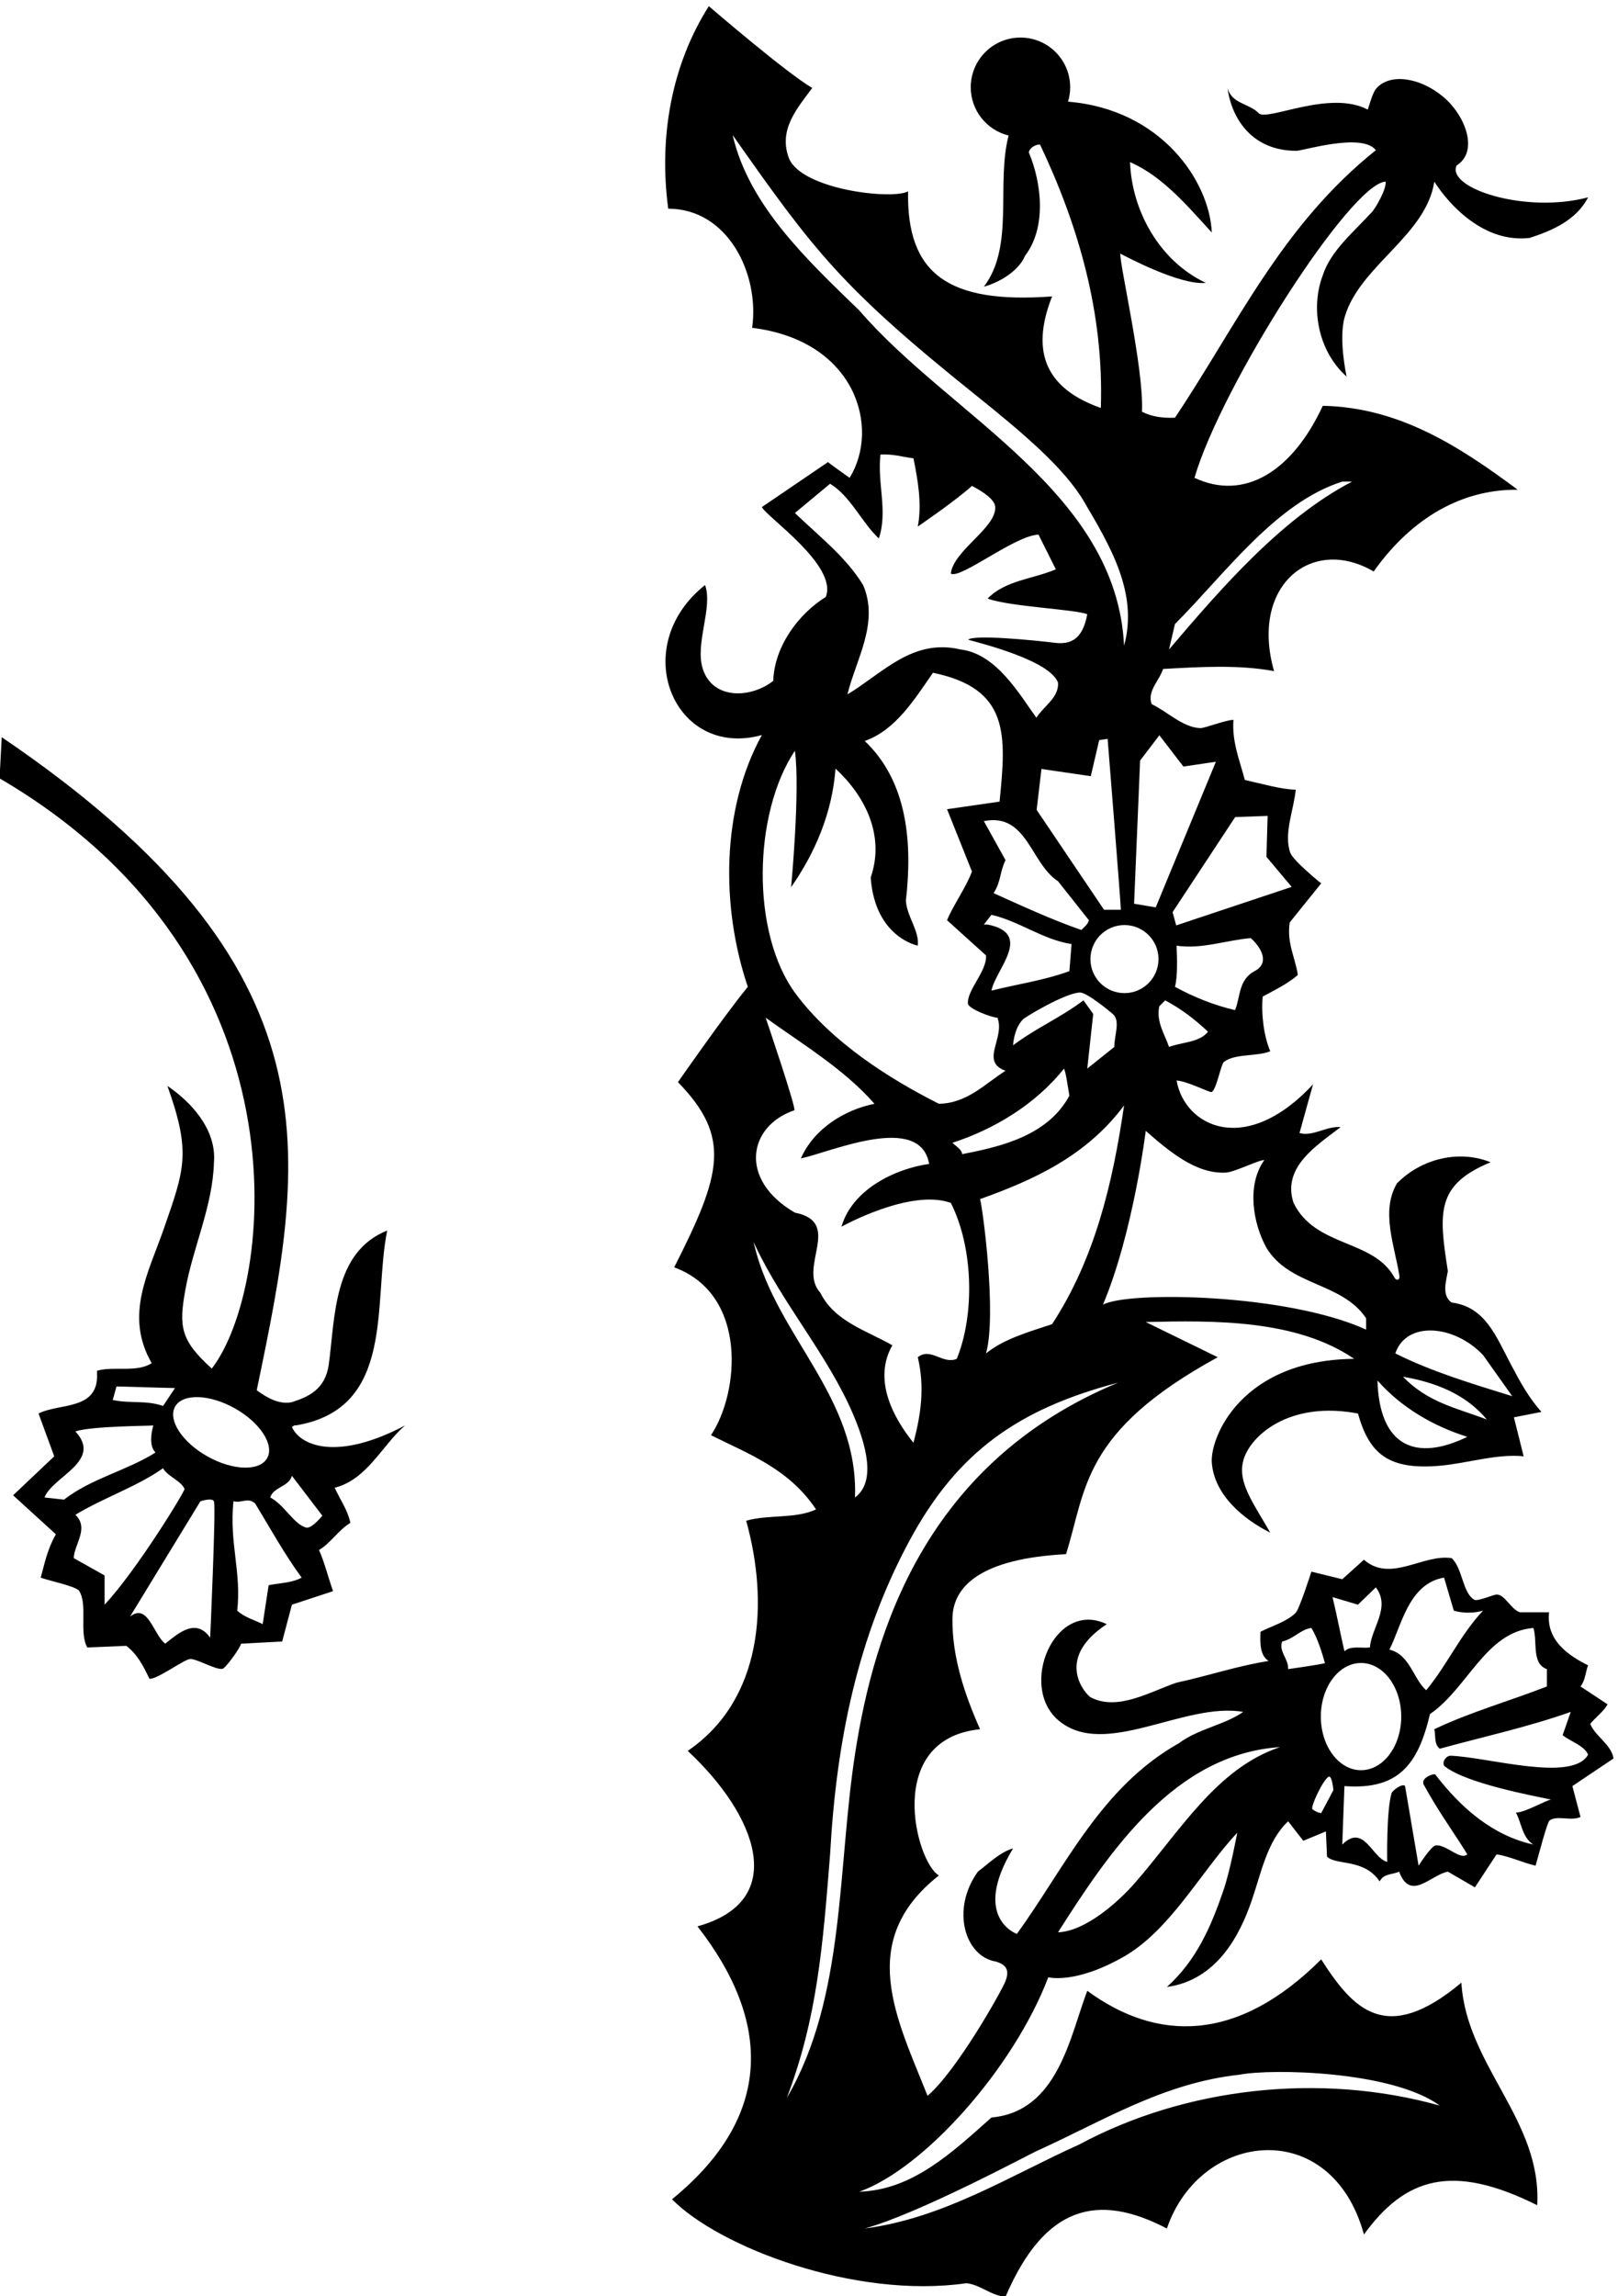
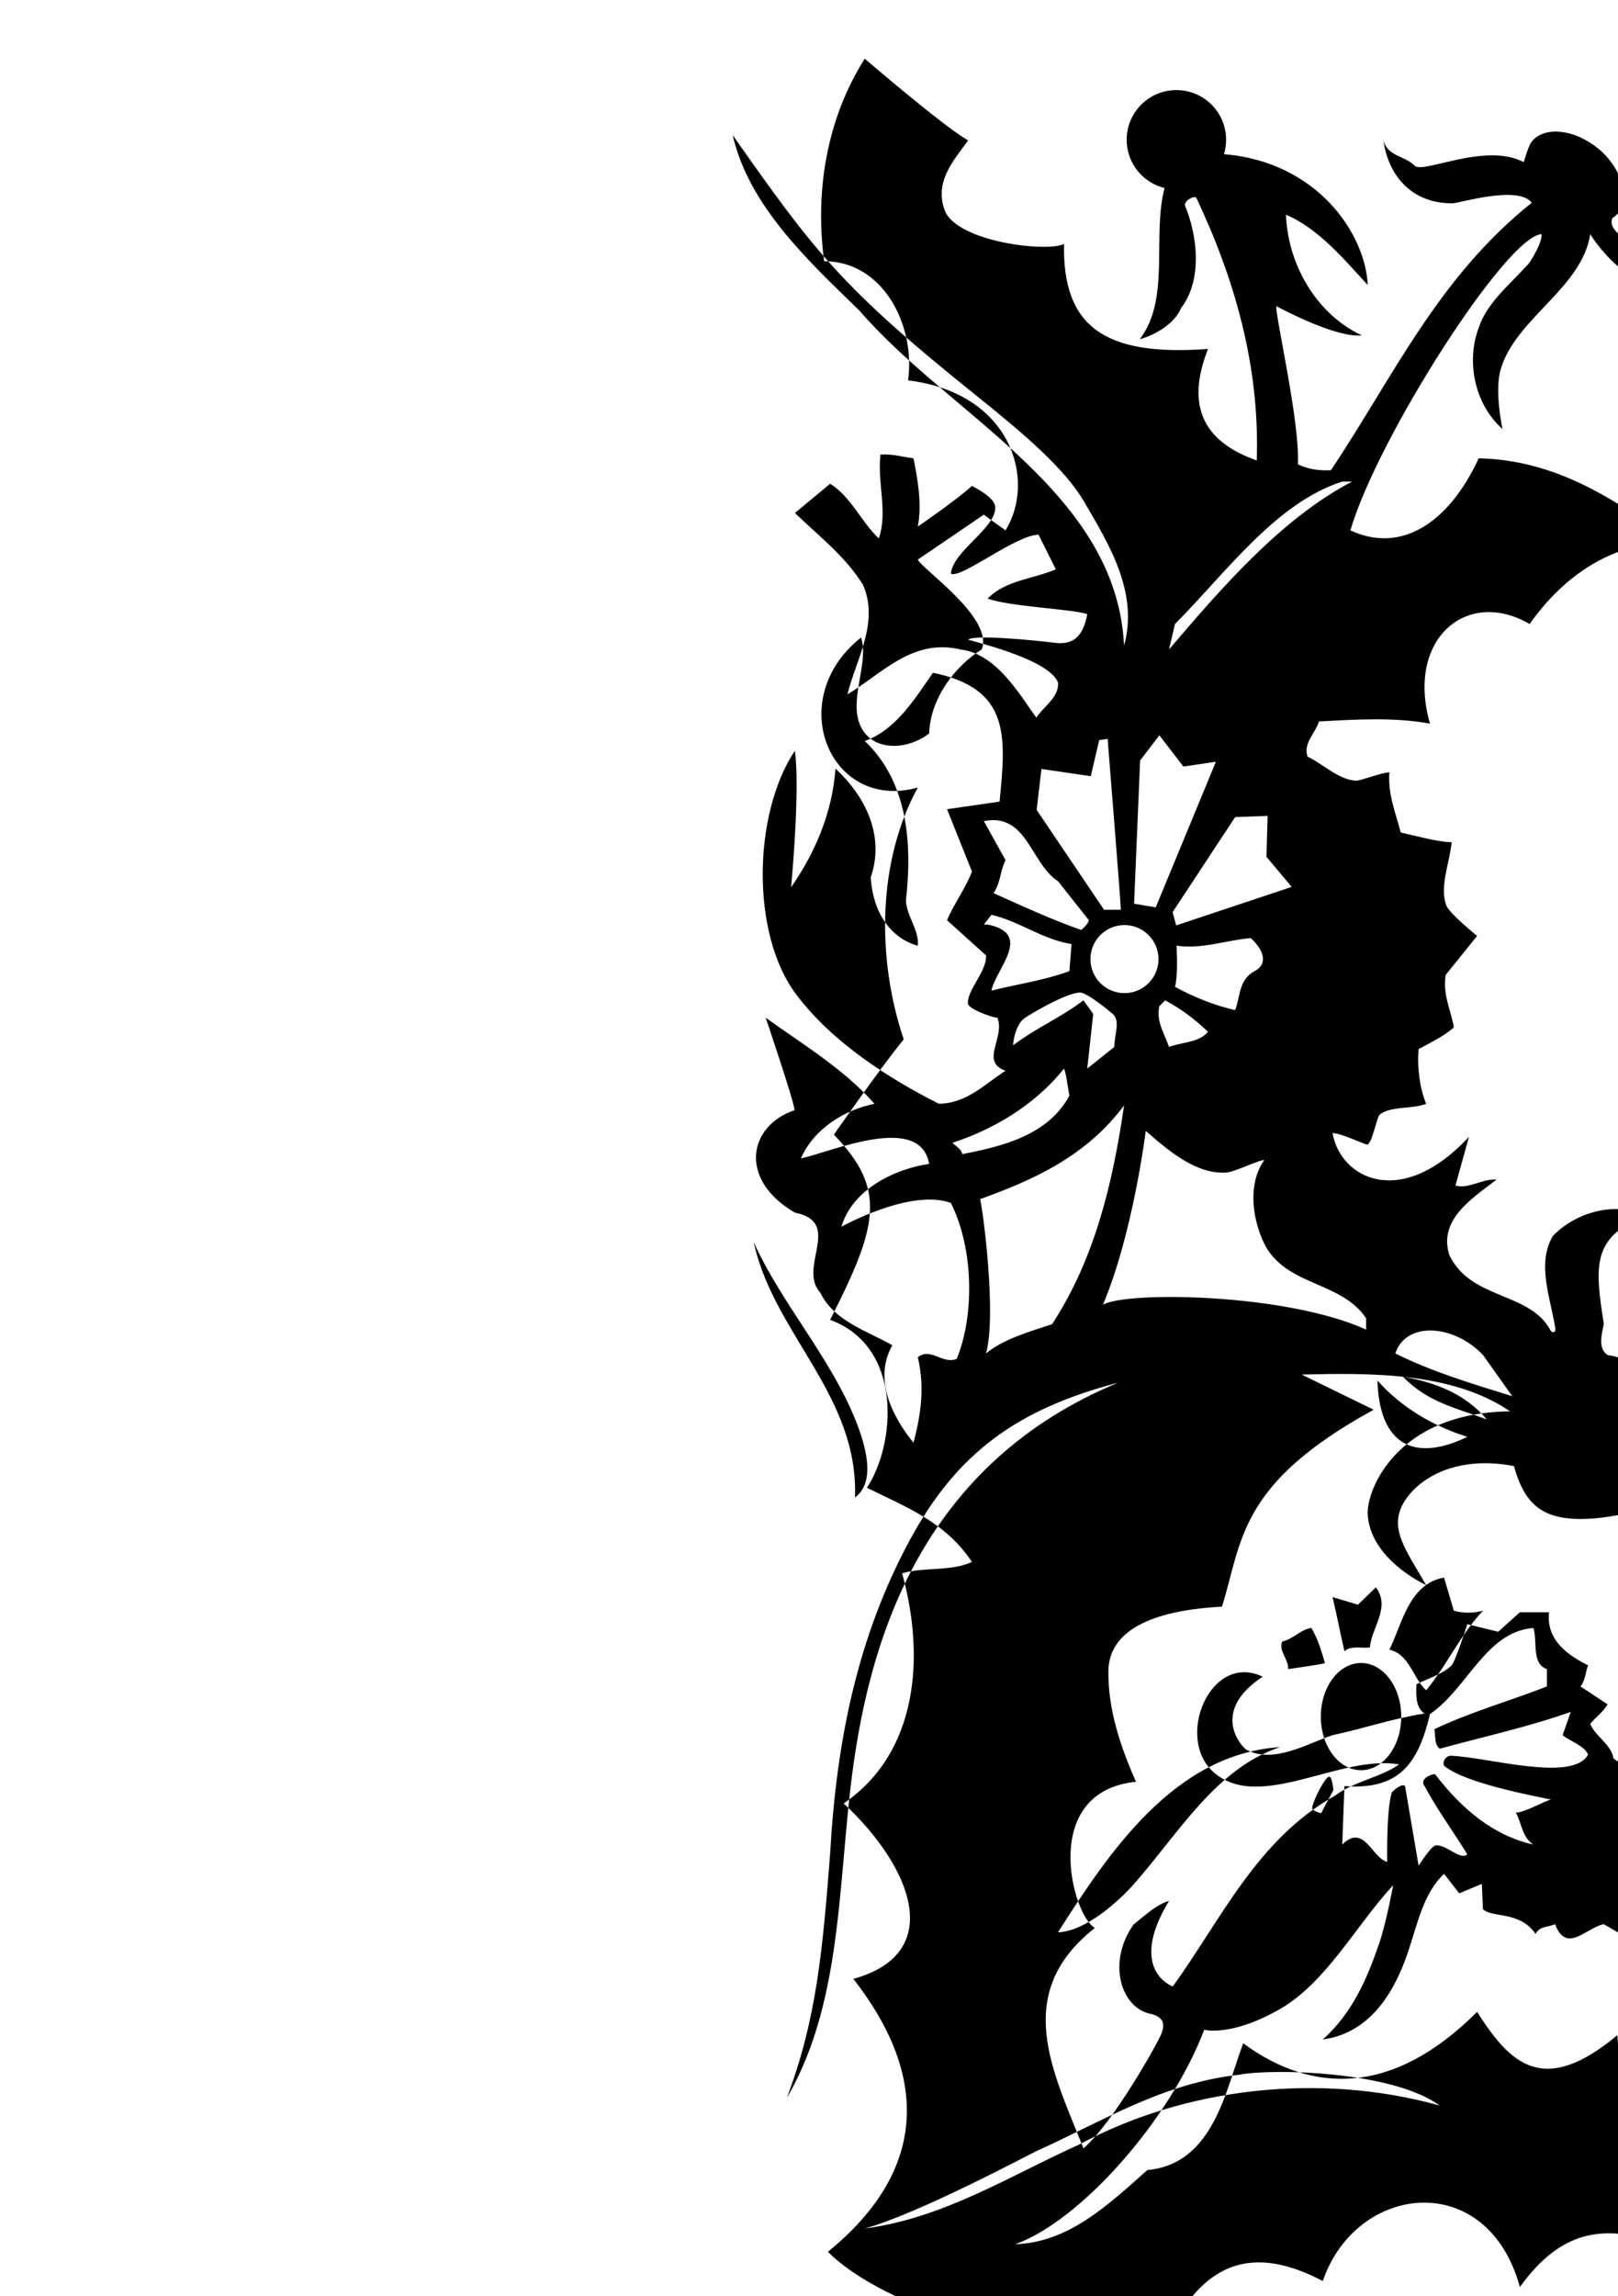
<svg xmlns="http://www.w3.org/2000/svg" version="1.1" id="svg1" width="661.782" height="939.061" viewBox="0 0 661.782 939.061">
  <defs id="defs1" />
  <g id="g1" transform="translate(-72.109,-47.736)">
-     <path id="path1" d="m 1439.91,3193.02 c 3.34,1.66 6.67,6.66 11.66,4.99 309.69,51.62 236.43,379.62 281.39,599.4 -166.5,-66.6 -159.84,-266.4 -179.82,-412.92 -11.1,-75.48 -61.61,-98.24 -113.23,-114.88 -38.29,-8.33 -76.58,13.32 -108.22,36.62 150.25,722.64 266,1295.35 -784.213,2008 l -6.661,-126.54 C 1504.04,4625.11 1384.3,3620.36 1193.5,3372.84 c -96.21,87.04 -101.94,128.64 -81.14,243.11 24.11,132.76 84.05,256.39 87.8,391.25 8.32,101.57 -71.6,186.48 -143.2,234.76 73.68,-205.23 52.34,-256.75 -10.56,-437.91 -47.798,-137.64 -122.513,-267 -37.72,-414.57 -46.617,-29.96 -116.547,-8.32 -168.164,-23.3 v -6.66 c 6.66,-116.56 -114.883,-91.58 -179.821,-124.88 L 708.98,3103.11 582.441,2983.22 713.977,2863.34 c -26.641,-46.62 -34.965,-91.57 -46.622,-133.2 19.981,-8.32 108.708,-26.31 118.184,-40.86 27.149,-41.69 -0.91,-127.02 25.008,-173.92 l 119.879,5 c 36.633,-28.31 51.617,-61.61 71.594,-101.57 26.64,0 104.6,58.97 124.63,61.07 19.5,2.04 88.91,-39.43 102.64,-28.81 13.74,10.61 52.45,64.31 54.12,75.97 l 126.54,6.66 29.96,113.21 126.55,41.63 c -14.99,41.62 -26.64,89.91 -43.29,126.54 34.96,19.98 61.6,63.27 96.57,83.25 -8.33,39.96 -31.64,71.6 -48.29,108.23 99.9,24.97 146.52,131.53 216.45,191.47 -208.12,-109.89 -321.34,-63.27 -347.99,-4.99 z m -539.453,124.87 179.823,-5 -36.63,-54.94 c -53.283,18.32 -98.24,6.66 -154.849,18.32 z M 679.012,2976.57 c 24.972,64.93 179.82,111.55 94.906,203.13 51.613,16.64 224.773,16.64 239.762,18.31 -6.66,-23.31 -13.32,-63.27 6.66,-83.25 -89.914,-56.61 -194.809,-78.26 -281.387,-144.85 z m 184.816,-329.68 v 89.91 l -94.906,53.29 c 1.664,43.29 48.285,91.57 4.996,133.2 88.242,53.28 189.809,86.58 269.732,143.18 12.13,-24.26 55.9,-38.7 65.96,-63.64 2.36,-5.87 -147.547,-251.04 -245.782,-355.94 z M 1188.5,2545.33 c -43.29,61.6 -96.57,14.98 -138.19,-18.31 -36.63,28.3 -53.283,126.53 -108.228,83.25 l 216.448,354.64 c 0,0 38.99,13.06 42.01,-1.79 5.6,-27.57 -12.04,-417.79 -12.04,-417.79 z m -7.74,557.12 c -78.22,43.67 -123.08,112.3 -100.19,153.31 22.88,41 104.85,38.85 183.07,-4.82 78.23,-43.66 123.09,-112.3 100.2,-153.3 -22.89,-41.01 -104.86,-38.85 -183.08,4.81 z m 187.56,-395.61 -18.31,-119.88 c -24.98,13.31 -54.95,19.97 -78.26,41.62 13.32,119.88 -24.97,208.13 -11.65,336.33 26.64,-6.66 43.29,13.32 66.6,-6.66 46.62,-76.59 91.57,-158.18 143.19,-228.11 -29.98,-16.65 -68.27,-16.65 -101.57,-23.3 z m 115.5,177.11 c -37.5,9.5 -66.88,69.66 -110.5,92.62 8.32,31.63 58.27,33.3 66.59,66.59 l 93.52,-122.63 c 0,0 -32.72,-40.86 -49.61,-36.58" style="fill:#000000;fill-opacity:1;fill-rule:nonzero;stroke:none" transform="matrix(0.133,0,0,-0.133,0,1056)" />
-     <path id="path2" d="m 5504.18,2174.04 c -6.66,43.28 -56.61,68.26 -71.59,106.55 16.65,19.98 41.62,38.3 53.28,59.95 l -83.25,54.94 c 14.99,18.31 14.99,43.29 23.31,64.93 -59.94,29.97 -129.87,76.59 -119.88,163.18 h -89.91 c -28.72,9.98 -46.2,55.56 -72.12,54.55 -8.63,-0.34 -57.9,-21.68 -67.56,-16.25 -37.05,20.81 -35.78,96.5 -70.11,128.2 -88.24,13.32 -188.15,-76.6 -269.73,-5 l -66.6,-59.94 -94.91,23.31 c 0,0 -36.89,-115.25 -48.44,-126.7 -28.01,-27.76 -73.88,-40.44 -108.07,-58.12 -1.66,-34.96 -1.66,-73.26 24.98,-89.91 -96.57,-14.98 -183.15,-44.95 -283.05,-66.6 -78.48,-26.15 -181.05,-89.09 -264.55,-44.9 -12.16,6.44 -116,115.76 49.76,224.73 -160.63,77.34 -272.72,-191.3 -148.18,-296.12 142.02,-119.54 386.94,58.13 567.76,26.38 -56.61,-39.95 -138.19,-51.61 -198.13,-96.57 -239.76,-134.86 -349.65,-381.28 -497.84,-586.08 0,0 -140.97,49.22 -11.65,263.07 -39.96,-11.65 -73.26,-44.95 -108.23,-71.59 -83.88,-116.51 -39.88,-260.59 54.95,-276.39 40.63,-11.61 39.55,-35.19 29.47,-61.29 -10.17,-26.31 -147.69,-273.38 -239.26,-351.63 -93.87,236.9 -221.68,475.23 34.96,677.65 -69.77,38.77 -171.77,419.11 126.54,449.56 -46.62,104.89 -86.58,221.44 -84.91,341.32 1.66,99.9 89.65,183.3 349.27,197.03 62.9,199.92 47.41,376.28 466.58,605.5 l -221.45,108.22 c 209.79,5 462.87,8.33 641.03,-113.22 -349.28,-3.51 -442.89,-243.09 -437.9,-318.01 6.66,-99.9 96.57,-174.83 179.82,-216.45 -61.69,107.96 -117.92,175.41 -67,257.55 44.8,72.26 160.8,142.46 336.73,108.75 34.3,-122.48 92.36,-174.32 251.03,-160.57 86.02,7.46 175.14,37.46 258.46,29.04 l -29.97,119.87 84.92,16.66 c -38.81,42.5 -66.85,94.23 -94.07,145.8 -47.14,89.27 -79.26,177.08 -182.32,190.52 -31.64,21.65 -16.65,66.61 -11.66,96.58 -28.03,180.19 -36.96,265.28 131.54,334.66 -98.24,39.96 -214.79,9.99 -288.05,-64.93 -50.55,-85.23 -7.12,-191.77 7.45,-283.72 2.22,-14.03 -9.3,-16.6 -14.93,-6.2 -64.53,119.11 -243.16,92.16 -310.53,229.97 -36.26,110.08 71.59,176.5 144.85,233.11 -44.95,3.32 -84.91,-29.97 -126.54,-18.32 l 41.63,149.85 c -208.98,-225.06 -395.47,-128.17 -419.58,11.66 31.63,-1.67 102.5,-37.78 107.57,-35.44 15.22,7.03 28.53,84.99 37.79,92.35 33.57,26.68 100.91,16.03 142.68,32.99 -19.98,46.62 -28.3,114.89 -23.31,168.17 36.63,19.98 78.26,39.96 108.23,66.6 -8.33,53.28 -34.97,99.9 -24.98,161.51 l 96.58,119.88 c 0,0 -86.21,69.77 -94.89,93.96 -21.12,58.91 10.73,131.52 16.63,194.08 -48.29,1.67 -103.23,18.32 -156.51,29.97 -16.65,63.27 -39.96,118.22 -34.96,184.82 -23.32,0 -88.33,-25.88 -101.91,-25.39 -53.79,1.93 -101.65,51.07 -149.51,73.67 -14.99,39.96 23.31,71.6 34.96,108.23 116.55,6.66 234.77,13.32 341.33,-6.66 -75.09,262.82 115.86,418.03 306.36,306.35 104.89,148.19 254.75,253.09 442.89,251.42 -181.49,134.87 -364.64,253.08 -599.4,258.08 -93.72,-202.23 -241.08,-293.51 -394.61,-221.45 83.56,285.35 480.21,905.38 587.75,910.76 3.33,-23.31 -31.5,-82.02 -41.3,-92.75 -57.35,-62.79 -127.67,-119.94 -151.84,-195.3 -38.29,-99.9 -14.99,-233.1 73.26,-311.35 0,0 -25.88,116.22 -5.51,184.48 46.81,156.84 249.95,249.12 275.24,414.92 0,0 115.28,-193.77 293.04,-173.16 66.6,21.64 143.19,53.28 179.82,124.87 -192.43,-51.32 -436.1,27.95 -404.4,97.95 68.51,42.16 28.44,154.16 -43.21,212.87 -73.77,60.44 -165.49,70.47 -204.87,22.41 -11.39,-13.9 -22.78,-59.18 -25.18,-63.5 -116.55,61.61 -306.54,-35.52 -334.66,-11.65 -29.97,31.63 -83.25,28.3 -96.57,78.25 12.74,-95.57 76.64,-193.74 212.28,-193.3 19.82,0.07 202.31,56.77 243.93,1.83 -289.71,-231.44 -426.24,-536.13 -617.71,-822.51 -38.3,-1.67 -71.6,3.33 -101.57,18.31 6.66,128.21 -68.27,449.55 -66.6,486.18 13.32,-6.66 183.15,-98.23 263.07,-89.91 -144.86,68.27 -228.11,224.78 -233.1,371.3 99.9,-43.29 176.49,-134.87 251.41,-216.45 -6.79,156.12 -154.14,378.77 -442.11,402.31 4.24,14.02 6.57,28.87 6.57,44.28 0,84.43 -68.44,152.87 -152.87,152.87 -84.44,0 -152.88,-68.44 -152.88,-152.87 0,-71.85 49.63,-131.96 116.44,-148.33 -38.93,-148.77 18.74,-340.48 -76.11,-464.76 49.95,13.32 108.22,49.95 126.54,94.9 66.6,86.58 51.61,223.11 11.65,318.02 3.33,16.65 26.65,26.64 34.97,23.31 116.55,-246.42 196.47,-516.15 186.48,-809.19 -158.38,56.09 -221.31,161.59 -149.85,342.99 -319.29,-23.65 -447.59,69.16 -442.89,323.01 -48.29,-26.64 -326.34,4.99 -366.3,101.56 -33.3,88.25 24.97,153.18 71.59,216.45 -78.25,44.96 -318.01,251.42 -318.01,251.42 -113.22,-178.16 -154.84,-399.6 -124.88,-622.71 183.46,0 281.39,-200.54 258.08,-366.3 320.31,-39.43 394.21,-308.93 299.7,-461.21 -23.31,16.65 -44.96,31.63 -66.6,48.29 l -203.13,-138.2 c 11.65,-28.3 234.76,-179.82 196.47,-276.39 -83.25,-51.61 -158.18,-151.51 -161.51,-258.07 -69.03,-54.03 -185.91,-58.62 -216.69,36.86 -25.02,77.63 31.95,188.67 6.9,257.84 -239.84,-190.64 -95,-536.16 174.83,-461.2 -124.88,-226.44 -126.54,-527.81 -43.29,-774.23 -74.93,-91.57 -214.79,-293.04 -214.79,-293.04 164.88,-169.59 134.02,-282.49 -11.65,-569.43 226.8,-83.39 200.91,-384.6 113.22,-516.15 116.55,-58.27 239.76,-103.23 323.01,-228.11 -63.27,-29.97 -146.52,-14.98 -214.79,-34.96 70.46,-253.65 50.41,-550.49 -179.82,-707.63 210.24,-195.22 314.79,-460.78 29.97,-539.46 227.01,-291.04 235.49,-583.51 -78.25,-839.157 142.98,-145.785 560.64,-307.774 905.76,-258.075 43.29,-4.996 74.92,-38.296 119.88,-41.625 120.22,280.512 283.57,320.922 496.17,209.79 103.13,301.467 506.01,347.087 606.06,-18.317 126.21,173.785 270.36,221.129 532.8,89.914 14.99,261.4 -218.12,429.57 -233.1,684.31 -232.87,-194.96 -333.54,-80.38 -431.23,71.6 -258.91,-258.9 -506.88,-252.62 -719.29,-96.57 -53.28,-139.86 -89.91,-371.3 -294.7,-389.61 -121.55,-108.226 -243.09,-223.113 -406.26,-228.109 199.2,70.949 474.75,379.839 581.08,659.349 0,0 81.28,-22.51 231,62.57 144.03,81.84 235.95,258.96 350.09,381.98 0,0 -21.32,-116.27 -43.06,-179.18 -36.61,-105.93 -80.42,-211.78 -173.39,-295.35 154,21.33 224.12,159.26 260.34,264.12 30.51,88.34 47.68,184.19 112.62,245.37 l 46.62,-59.94 69.56,28.86 3.33,-77.33 c 27.01,-28.12 113.59,-4.8 161.87,-76.4 13.32,24.97 38.3,19.98 59.94,29.97 34.97,-93.24 96.57,-9.99 149.85,0 l 83.26,-48.28 66.59,101.56 c 41.63,-6.66 78.26,-24.97 119.89,-34.97 9.98,34.97 35.58,133.1 42.89,138.85 21.93,17.25 66.58,-2.73 95.3,11 l -24.98,94.91 z m -401.26,1240.42 89.91,-126.54 c -123.21,38.29 -246.42,74.92 -359.64,131.54 33.45,100.34 180.6,89.09 269.73,-5 z m 11.65,-198.14 c -96.57,36.64 -179.82,51.62 -258.07,131.54 96.57,-16.65 191.47,-51.61 258.07,-131.54 z m -59.94,-53.27 c -158.05,-77.01 -270.4,-30.49 -276.39,173.16 74.93,-84.92 174.83,-141.53 276.39,-173.16 z m -899.09,2499.16 c 153.17,153.18 309.68,372.96 514.48,437.9 h 29.97 c -216.45,-113.22 -399.6,-324.68 -562.77,-516.15 z M 3729.46,966.719 c 204.51,92.341 389.13,209.331 624.21,234.951 100.08,19.53 471.01,11.74 616.05,-94.9 C 4600.09,1210 4185.5,1161.71 3860.83,986.891 3649.37,891.984 3444.58,760.449 3201.49,728.813 3366.32,773.77 3708,957.031 3729.46,966.719 Z m 583.11,3008.801 c 26.9,1.59 102.7,40 117.69,38.34 -54.95,-76.59 -34.97,-194.81 6.66,-269.73 71.59,-118.22 231.44,-104.9 306.36,-216.45 v -34.97 c -244.35,111.43 -734.67,118.72 -809.19,76.59 93.28,221.54 131.53,534.47 131.53,534.47 70.89,-61.87 154.75,-133.71 246.95,-128.25 z m -756.44,-81.54 c 163.17,58.27 326.34,131.54 442.89,288.05 -34.96,-239.76 -89.91,-471.2 -221.44,-672.67 -69.93,-23.31 -148.19,-44.95 -203.13,-89.9 33.3,118.21 -9.99,446.22 -18.32,474.52 z m 23.31,844.16 h -11.65 l 23.31,29.97 c 86.58,-19.98 158.17,-76.59 246.42,-89.91 l -6.66,-83.25 c -76.59,-28.31 -159.84,-39.97 -239.76,-59.94 13.32,66.6 129.87,174.82 -11.66,203.13 z m 357.89,45.5 -207.2,307.11 14.8,125.8 151.7,-22.2 25.89,111 25.91,3.7 c 0,0 40.7,-506.91 40.7,-525.41 z m 62.9,-47.04 c 57.79,0 104.65,-46.86 104.65,-104.65 0,-57.8 -46.86,-104.66 -104.65,-104.66 -57.8,0 -104.66,46.86 -104.66,104.66 0,57.79 46.86,104.65 104.66,104.65 z m -204.34,134.74 94.91,-119.88 c -3.33,-13.32 -14.99,-21.65 -23.31,-29.98 -91.58,31.64 -188.15,76.59 -269.73,113.23 23.31,36.63 18.31,63.27 36.63,101.56 l -66.6,119.88 c 133.2,26.64 143.19,-129.87 228.1,-184.81 z m -107.05,-424.19 c 7.67,7.52 129.18,80.74 174.46,81.95 21.78,0.58 93.24,-59.37 100.74,-65.69 24.57,-20.73 5.01,-64.57 5.01,-101.57 l -83.25,-66.59 18.32,168.16 -29.97,41.63 c -73.26,-54.95 -143.19,-83.25 -216.45,-138.2 1.25,19.98 8.12,57.75 31.14,80.31 z m 125.37,-151.9 c 5.73,-10.36 11.65,-54.95 16.65,-83.25 -66.6,-123.21 -209.79,-156.52 -329.67,-179.82 -1.67,14.98 -18.31,23.3 -29.97,34.96 123.21,39.96 253.08,114.89 342.99,228.11 z m 323.01,66.59 c -13.32,39.96 -39.96,76.59 -29.97,124.88 l 18.31,18.32 c 46.62,-24.98 89.91,-56.61 131.54,-96.58 -26.64,-33.3 -79.92,-31.63 -119.88,-46.62 z m 263.07,233.11 c -49.95,-26.65 -43.29,-79.93 -59.94,-119.88 -64.94,14.98 -126.54,39.95 -184.81,71.59 8.32,31.64 6.65,84.91 4.99,126.54 76.59,-11.65 151.51,16.65 228.1,23.31 31.64,-28.3 59.94,-76.59 11.66,-101.56 z m -59.66,473.6 99.9,3.7 -3.71,-125.8 77.71,-92.5 -355.21,-118.4 -11.09,40.7 z m -292.3,173.9 59.2,77.69 74,-96.19 99.9,14.8 -185,-447.7 -66.6,11.09 z m -863.49,1383.8 c -161.51,156.51 -339.66,323.01 -389.61,539.46 252.56,-359.41 336.07,-469.64 748.41,-800.33 145.6,-116.77 272.15,-224.1 332.46,-327.04 78.64,-134.21 167.65,-280.51 122.92,-442.73 -23.31,474.53 -534.46,705.96 -814.18,1030.64 z m -198.14,-622.71 108.23,89.91 c 63.27,-38.3 96.57,-118.22 149.85,-168.17 28.3,83.25 -5,168.17 4.99,258.08 43.29,1.66 61.61,-6.66 101.57,-11.66 13.32,-66.6 26.64,-139.86 13.32,-209.79 0,0 114.88,78.26 166.5,124.88 36.58,-18.71 69.97,-42.68 71.56,-64.03 4.79,-64.18 -129,-134.49 -136.5,-205.71 31.64,-16.64 198.14,118.22 269.73,119.89 l 53.28,-106.56 c -69.93,-29.97 -154.84,-33.31 -209.79,-89.92 66.6,-24.97 273.06,-33.29 306.36,-48.28 -14.46,-78.8 -52.46,-93.56 -100.23,-87.64 -62.26,7.73 -249.42,26.04 -266.07,9.39 41.63,-11.66 249.75,-63.27 276.39,-131.54 3.33,-46.62 -43.29,-71.59 -66.6,-108.22 -49.95,68.26 -121.54,196.47 -233.1,209.79 -148.18,34.96 -239.76,-73.26 -347.98,-138.2 26.64,108.23 98.23,219.78 48.28,336.33 -53.28,86.58 -131.53,146.52 -209.79,221.45 z m 0,-730.94 c 16.65,-121.55 -11.65,-419.58 -11.65,-419.58 73.26,104.9 126.54,228.11 136.53,364.64 89.91,-83.25 153.18,-204.8 108.22,-334.67 12.87,-184.41 144.86,-209.79 144.86,-209.79 4.99,46.62 -33.3,88.25 -36.63,138.19 19.98,174.83 6.66,364.64 -126.54,491.18 94.9,33.3 153.18,128.21 209.79,209.79 234.99,-48.77 225.91,-188.65 204.79,-396.27 l -161.5,-23.31 76.59,-191.48 c -16.65,-46.61 -58.28,-104.89 -76.59,-149.84 l 119.88,-108.23 c 3.59,-47.92 -59.18,-107.04 -55.61,-148.22 1.39,-16.05 73.92,-43.25 90.57,-43.25 24.98,-61.61 -54.94,-134.87 24.98,-163.17 -64.94,-41.63 -118.22,-99.91 -204.8,-101.57 -151.22,76.2 -328.03,187.89 -439.77,337.39 -139.1,186.11 -132,554.87 -3.12,748.19 z M 2985,4167.06 c 6.36,6.9 -88.21,284.7 -88.21,284.7 113.22,-81.59 241.43,-158.18 334.67,-264.74 -91.58,-18.31 -186.48,-76.59 -226.44,-168.16 96.28,21.39 366.47,140.91 394.61,-16.66 -104.9,-14.98 -236.44,-78.25 -269.74,-193.13 0,0 211.46,118.21 336.33,73.25 68.27,-134.86 74.93,-339.66 18.32,-479.52 -43.29,-18.31 -79.92,36.63 -119.88,5 21.64,-91.58 9.99,-174.82 -13.32,-263.07 -63.27,78.25 -124.88,194.81 -64.94,299.7 -78.25,44.96 -178.15,73.26 -221.44,161.5 -71.6,78.26 71.59,216.46 -78.26,246.43 -174.37,101.25 -143.61,266.57 -1.7,314.7 z m -122.44,-417.03 c -2.81,11.74 -5.67,17.8 2.7,0.04 84.49,-179.32 222.76,-335.99 300.43,-517.61 54.44,-127.31 60.02,-215.96 5.83,-255.89 11.18,309.84 -242.68,497.12 -308.96,773.46 z m 309.95,-1556.56 c -56.17,-358.79 -29.5,-753.45 -210.78,-1063.39 93.24,244.76 110.81,465.64 133.2,749.25 19.25,349.35 85.09,670.29 245.37,966.58 145.74,269.41 331.95,402.6 640.41,483.64 -594.6,-246.2 -750.68,-768.75 -808.2,-1136.08 z m 1810.53,536.67 29.97,-101.56 c 26.64,-8.33 61.6,-8.33 89.91,0 -71.6,-76.59 -109.89,-166.5 -174.83,-244.76 -39.96,34.97 -49.95,109.89 -113.21,124.88 36.62,69.93 58.27,203.13 168.16,221.44 z m -264.74,-83.25 54.95,53.29 c 46.62,-61.61 -13.32,-123.22 -18.32,-184.82 -26.64,-3.33 -58.27,6.66 -78.25,-11.65 -11.66,49.95 -23.31,111.55 -36.63,166.5 z m -687.85,-857.66 c -48.5,-55.21 -149.97,-146.75 -234.56,-149.66 159.84,251.41 359.65,547.79 682.65,569.43 -196.23,-65.41 -308.99,-261.4 -448.09,-419.77 z m 473.07,659.53 c 1.66,31.63 -29.97,54.95 -18.32,84.92 33.3,6.66 58.28,38.29 89.91,41.62 19.98,-33.3 33.3,-78.26 41.63,-108.23 -18.31,-4.99 -113.22,-18.31 -113.22,-18.31 z m 101.57,-442.89 c -10,1.67 -20.4,6.24 -26.86,12.49 -6.44,6.24 31.09,87.64 49.34,99.34 10.95,7.01 15.2,-40.98 15.2,-40.98 z m -0.97,296.92 c 0,91.03 55.34,164.83 123.62,164.83 68.27,0 123.62,-73.8 123.62,-164.83 0,-91.02 -55.35,-164.82 -123.62,-164.82 -68.28,0 -123.62,73.8 -123.62,164.82 z m 399.68,-120.33 c -16.34,0.6 -29.93,-23.7 -17.85,-33.14 67.6,-52.86 274.49,-90.52 326.76,-101.83 -13.32,0 -80.48,-39.95 -108.78,-39.95 16.65,-28.31 18.87,-76.59 53.84,-98.24 -123.31,27.22 -220.43,109.88 -301.73,215.41 -3.24,4.19 -51.25,-10.62 -32.94,-35.59 41.62,-76.59 88.24,-139.86 131.53,-209.79 -22.29,-19.95 -65.28,32.07 -98.04,27.19 -13.71,-2.04 -51.8,-62.16 -51.8,-62.16 l -41.63,244.76 c -6.66,9.99 -38.84,-12.62 -41.71,-22.42 -16.08,-54.84 -13.24,-210.68 -13.24,-210.68 -46.62,11.66 -71.59,119.88 -138.19,53.28 l 6.66,179.82 c 168.96,-12.67 227.12,69.65 263.07,221.44 116.55,79.92 171.5,253.08 318.02,264.74 13.32,-41.62 -6.66,-109.89 41.62,-126.54 v -53.28 c -114.89,-44.96 -234.76,-78.26 -346.32,-131.53 4.99,-19.99 -1.66,-44.96 16.65,-59.95 133.2,36.63 271.39,66.61 402.93,113.22 l -24.97,-71.59 c 24.97,-19.98 66.59,-31.64 78.25,-59.94 -48.08,-85.96 -307.77,-7.47 -422.13,-3.23" style="fill:#000000;fill-opacity:1;fill-rule:nonzero;stroke:none" transform="matrix(0.133,0,0,-0.133,0,1056)" />
+     <path id="path2" d="m 5504.18,2174.04 c -6.66,43.28 -56.61,68.26 -71.59,106.55 16.65,19.98 41.62,38.3 53.28,59.95 l -83.25,54.94 c 14.99,18.31 14.99,43.29 23.31,64.93 -59.94,29.97 -129.87,76.59 -119.88,163.18 h -89.91 l -66.6,-59.94 -94.91,23.31 c 0,0 -36.89,-115.25 -48.44,-126.7 -28.01,-27.76 -73.88,-40.44 -108.07,-58.12 -1.66,-34.96 -1.66,-73.26 24.98,-89.91 -96.57,-14.98 -183.15,-44.95 -283.05,-66.6 -78.48,-26.15 -181.05,-89.09 -264.55,-44.9 -12.16,6.44 -116,115.76 49.76,224.73 -160.63,77.34 -272.72,-191.3 -148.18,-296.12 142.02,-119.54 386.94,58.13 567.76,26.38 -56.61,-39.95 -138.19,-51.61 -198.13,-96.57 -239.76,-134.86 -349.65,-381.28 -497.84,-586.08 0,0 -140.97,49.22 -11.65,263.07 -39.96,-11.65 -73.26,-44.95 -108.23,-71.59 -83.88,-116.51 -39.88,-260.59 54.95,-276.39 40.63,-11.61 39.55,-35.19 29.47,-61.29 -10.17,-26.31 -147.69,-273.38 -239.26,-351.63 -93.87,236.9 -221.68,475.23 34.96,677.65 -69.77,38.77 -171.77,419.11 126.54,449.56 -46.62,104.89 -86.58,221.44 -84.91,341.32 1.66,99.9 89.65,183.3 349.27,197.03 62.9,199.92 47.41,376.28 466.58,605.5 l -221.45,108.22 c 209.79,5 462.87,8.33 641.03,-113.22 -349.28,-3.51 -442.89,-243.09 -437.9,-318.01 6.66,-99.9 96.57,-174.83 179.82,-216.45 -61.69,107.96 -117.92,175.41 -67,257.55 44.8,72.26 160.8,142.46 336.73,108.75 34.3,-122.48 92.36,-174.32 251.03,-160.57 86.02,7.46 175.14,37.46 258.46,29.04 l -29.97,119.87 84.92,16.66 c -38.81,42.5 -66.85,94.23 -94.07,145.8 -47.14,89.27 -79.26,177.08 -182.32,190.52 -31.64,21.65 -16.65,66.61 -11.66,96.58 -28.03,180.19 -36.96,265.28 131.54,334.66 -98.24,39.96 -214.79,9.99 -288.05,-64.93 -50.55,-85.23 -7.12,-191.77 7.45,-283.72 2.22,-14.03 -9.3,-16.6 -14.93,-6.2 -64.53,119.11 -243.16,92.16 -310.53,229.97 -36.26,110.08 71.59,176.5 144.85,233.11 -44.95,3.32 -84.91,-29.97 -126.54,-18.32 l 41.63,149.85 c -208.98,-225.06 -395.47,-128.17 -419.58,11.66 31.63,-1.67 102.5,-37.78 107.57,-35.44 15.22,7.03 28.53,84.99 37.79,92.35 33.57,26.68 100.91,16.03 142.68,32.99 -19.98,46.62 -28.3,114.89 -23.31,168.17 36.63,19.98 78.26,39.96 108.23,66.6 -8.33,53.28 -34.97,99.9 -24.98,161.51 l 96.58,119.88 c 0,0 -86.21,69.77 -94.89,93.96 -21.12,58.91 10.73,131.52 16.63,194.08 -48.29,1.67 -103.23,18.32 -156.51,29.97 -16.65,63.27 -39.96,118.22 -34.96,184.82 -23.32,0 -88.33,-25.88 -101.91,-25.39 -53.79,1.93 -101.65,51.07 -149.51,73.67 -14.99,39.96 23.31,71.6 34.96,108.23 116.55,6.66 234.77,13.32 341.33,-6.66 -75.09,262.82 115.86,418.03 306.36,306.35 104.89,148.19 254.75,253.09 442.89,251.42 -181.49,134.87 -364.64,253.08 -599.4,258.08 -93.72,-202.23 -241.08,-293.51 -394.61,-221.45 83.56,285.35 480.21,905.38 587.75,910.76 3.33,-23.31 -31.5,-82.02 -41.3,-92.75 -57.35,-62.79 -127.67,-119.94 -151.84,-195.3 -38.29,-99.9 -14.99,-233.1 73.26,-311.35 0,0 -25.88,116.22 -5.51,184.48 46.81,156.84 249.95,249.12 275.24,414.92 0,0 115.28,-193.77 293.04,-173.16 66.6,21.64 143.19,53.28 179.82,124.87 -192.43,-51.32 -436.1,27.95 -404.4,97.95 68.51,42.16 28.44,154.16 -43.21,212.87 -73.77,60.44 -165.49,70.47 -204.87,22.41 -11.39,-13.9 -22.78,-59.18 -25.18,-63.5 -116.55,61.61 -306.54,-35.52 -334.66,-11.65 -29.97,31.63 -83.25,28.3 -96.57,78.25 12.74,-95.57 76.64,-193.74 212.28,-193.3 19.82,0.07 202.31,56.77 243.93,1.83 -289.71,-231.44 -426.24,-536.13 -617.71,-822.51 -38.3,-1.67 -71.6,3.33 -101.57,18.31 6.66,128.21 -68.27,449.55 -66.6,486.18 13.32,-6.66 183.15,-98.23 263.07,-89.91 -144.86,68.27 -228.11,224.78 -233.1,371.3 99.9,-43.29 176.49,-134.87 251.41,-216.45 -6.79,156.12 -154.14,378.77 -442.11,402.31 4.24,14.02 6.57,28.87 6.57,44.28 0,84.43 -68.44,152.87 -152.87,152.87 -84.44,0 -152.88,-68.44 -152.88,-152.87 0,-71.85 49.63,-131.96 116.44,-148.33 -38.93,-148.77 18.74,-340.48 -76.11,-464.76 49.95,13.32 108.22,49.95 126.54,94.9 66.6,86.58 51.61,223.11 11.65,318.02 3.33,16.65 26.65,26.64 34.97,23.31 116.55,-246.42 196.47,-516.15 186.48,-809.19 -158.38,56.09 -221.31,161.59 -149.85,342.99 -319.29,-23.65 -447.59,69.16 -442.89,323.01 -48.29,-26.64 -326.34,4.99 -366.3,101.56 -33.3,88.25 24.97,153.18 71.59,216.45 -78.25,44.96 -318.01,251.42 -318.01,251.42 -113.22,-178.16 -154.84,-399.6 -124.88,-622.71 183.46,0 281.39,-200.54 258.08,-366.3 320.31,-39.43 394.21,-308.93 299.7,-461.21 -23.31,16.65 -44.96,31.63 -66.6,48.29 l -203.13,-138.2 c 11.65,-28.3 234.76,-179.82 196.47,-276.39 -83.25,-51.61 -158.18,-151.51 -161.51,-258.07 -69.03,-54.03 -185.91,-58.62 -216.69,36.86 -25.02,77.63 31.95,188.67 6.9,257.84 -239.84,-190.64 -95,-536.16 174.83,-461.2 -124.88,-226.44 -126.54,-527.81 -43.29,-774.23 -74.93,-91.57 -214.79,-293.04 -214.79,-293.04 164.88,-169.59 134.02,-282.49 -11.65,-569.43 226.8,-83.39 200.91,-384.6 113.22,-516.15 116.55,-58.27 239.76,-103.23 323.01,-228.11 -63.27,-29.97 -146.52,-14.98 -214.79,-34.96 70.46,-253.65 50.41,-550.49 -179.82,-707.63 210.24,-195.22 314.79,-460.78 29.97,-539.46 227.01,-291.04 235.49,-583.51 -78.25,-839.157 142.98,-145.785 560.64,-307.774 905.76,-258.075 43.29,-4.996 74.92,-38.296 119.88,-41.625 120.22,280.512 283.57,320.922 496.17,209.79 103.13,301.467 506.01,347.087 606.06,-18.317 126.21,173.785 270.36,221.129 532.8,89.914 14.99,261.4 -218.12,429.57 -233.1,684.31 -232.87,-194.96 -333.54,-80.38 -431.23,71.6 -258.91,-258.9 -506.88,-252.62 -719.29,-96.57 -53.28,-139.86 -89.91,-371.3 -294.7,-389.61 -121.55,-108.226 -243.09,-223.113 -406.26,-228.109 199.2,70.949 474.75,379.839 581.08,659.349 0,0 81.28,-22.51 231,62.57 144.03,81.84 235.95,258.96 350.09,381.98 0,0 -21.32,-116.27 -43.06,-179.18 -36.61,-105.93 -80.42,-211.78 -173.39,-295.35 154,21.33 224.12,159.26 260.34,264.12 30.51,88.34 47.68,184.19 112.62,245.37 l 46.62,-59.94 69.56,28.86 3.33,-77.33 c 27.01,-28.12 113.59,-4.8 161.87,-76.4 13.32,24.97 38.3,19.98 59.94,29.97 34.97,-93.24 96.57,-9.99 149.85,0 l 83.26,-48.28 66.59,101.56 c 41.63,-6.66 78.26,-24.97 119.89,-34.97 9.98,34.97 35.58,133.1 42.89,138.85 21.93,17.25 66.58,-2.73 95.3,11 l -24.98,94.91 z m -401.26,1240.42 89.91,-126.54 c -123.21,38.29 -246.42,74.92 -359.64,131.54 33.45,100.34 180.6,89.09 269.73,-5 z m 11.65,-198.14 c -96.57,36.64 -179.82,51.62 -258.07,131.54 96.57,-16.65 191.47,-51.61 258.07,-131.54 z m -59.94,-53.27 c -158.05,-77.01 -270.4,-30.49 -276.39,173.16 74.93,-84.92 174.83,-141.53 276.39,-173.16 z m -899.09,2499.16 c 153.17,153.18 309.68,372.96 514.48,437.9 h 29.97 c -216.45,-113.22 -399.6,-324.68 -562.77,-516.15 z M 3729.46,966.719 c 204.51,92.341 389.13,209.331 624.21,234.951 100.08,19.53 471.01,11.74 616.05,-94.9 C 4600.09,1210 4185.5,1161.71 3860.83,986.891 3649.37,891.984 3444.58,760.449 3201.49,728.813 3366.32,773.77 3708,957.031 3729.46,966.719 Z m 583.11,3008.801 c 26.9,1.59 102.7,40 117.69,38.34 -54.95,-76.59 -34.97,-194.81 6.66,-269.73 71.59,-118.22 231.44,-104.9 306.36,-216.45 v -34.97 c -244.35,111.43 -734.67,118.72 -809.19,76.59 93.28,221.54 131.53,534.47 131.53,534.47 70.89,-61.87 154.75,-133.71 246.95,-128.25 z m -756.44,-81.54 c 163.17,58.27 326.34,131.54 442.89,288.05 -34.96,-239.76 -89.91,-471.2 -221.44,-672.67 -69.93,-23.31 -148.19,-44.95 -203.13,-89.9 33.3,118.21 -9.99,446.22 -18.32,474.52 z m 23.31,844.16 h -11.65 l 23.31,29.97 c 86.58,-19.98 158.17,-76.59 246.42,-89.91 l -6.66,-83.25 c -76.59,-28.31 -159.84,-39.97 -239.76,-59.94 13.32,66.6 129.87,174.82 -11.66,203.13 z m 357.89,45.5 -207.2,307.11 14.8,125.8 151.7,-22.2 25.89,111 25.91,3.7 c 0,0 40.7,-506.91 40.7,-525.41 z m 62.9,-47.04 c 57.79,0 104.65,-46.86 104.65,-104.65 0,-57.8 -46.86,-104.66 -104.65,-104.66 -57.8,0 -104.66,46.86 -104.66,104.66 0,57.79 46.86,104.65 104.66,104.65 z m -204.34,134.74 94.91,-119.88 c -3.33,-13.32 -14.99,-21.65 -23.31,-29.98 -91.58,31.64 -188.15,76.59 -269.73,113.23 23.31,36.63 18.31,63.27 36.63,101.56 l -66.6,119.88 c 133.2,26.64 143.19,-129.87 228.1,-184.81 z m -107.05,-424.19 c 7.67,7.52 129.18,80.74 174.46,81.95 21.78,0.58 93.24,-59.37 100.74,-65.69 24.57,-20.73 5.01,-64.57 5.01,-101.57 l -83.25,-66.59 18.32,168.16 -29.97,41.63 c -73.26,-54.95 -143.19,-83.25 -216.45,-138.2 1.25,19.98 8.12,57.75 31.14,80.31 z m 125.37,-151.9 c 5.73,-10.36 11.65,-54.95 16.65,-83.25 -66.6,-123.21 -209.79,-156.52 -329.67,-179.82 -1.67,14.98 -18.31,23.3 -29.97,34.96 123.21,39.96 253.08,114.89 342.99,228.11 z m 323.01,66.59 c -13.32,39.96 -39.96,76.59 -29.97,124.88 l 18.31,18.32 c 46.62,-24.98 89.91,-56.61 131.54,-96.58 -26.64,-33.3 -79.92,-31.63 -119.88,-46.62 z m 263.07,233.11 c -49.95,-26.65 -43.29,-79.93 -59.94,-119.88 -64.94,14.98 -126.54,39.95 -184.81,71.59 8.32,31.64 6.65,84.91 4.99,126.54 76.59,-11.65 151.51,16.65 228.1,23.31 31.64,-28.3 59.94,-76.59 11.66,-101.56 z m -59.66,473.6 99.9,3.7 -3.71,-125.8 77.71,-92.5 -355.21,-118.4 -11.09,40.7 z m -292.3,173.9 59.2,77.69 74,-96.19 99.9,14.8 -185,-447.7 -66.6,11.09 z m -863.49,1383.8 c -161.51,156.51 -339.66,323.01 -389.61,539.46 252.56,-359.41 336.07,-469.64 748.41,-800.33 145.6,-116.77 272.15,-224.1 332.46,-327.04 78.64,-134.21 167.65,-280.51 122.92,-442.73 -23.31,474.53 -534.46,705.96 -814.18,1030.64 z m -198.14,-622.71 108.23,89.91 c 63.27,-38.3 96.57,-118.22 149.85,-168.17 28.3,83.25 -5,168.17 4.99,258.08 43.29,1.66 61.61,-6.66 101.57,-11.66 13.32,-66.6 26.64,-139.86 13.32,-209.79 0,0 114.88,78.26 166.5,124.88 36.58,-18.71 69.97,-42.68 71.56,-64.03 4.79,-64.18 -129,-134.49 -136.5,-205.71 31.64,-16.64 198.14,118.22 269.73,119.89 l 53.28,-106.56 c -69.93,-29.97 -154.84,-33.31 -209.79,-89.92 66.6,-24.97 273.06,-33.29 306.36,-48.28 -14.46,-78.8 -52.46,-93.56 -100.23,-87.64 -62.26,7.73 -249.42,26.04 -266.07,9.39 41.63,-11.66 249.75,-63.27 276.39,-131.54 3.33,-46.62 -43.29,-71.59 -66.6,-108.22 -49.95,68.26 -121.54,196.47 -233.1,209.79 -148.18,34.96 -239.76,-73.26 -347.98,-138.2 26.64,108.23 98.23,219.78 48.28,336.33 -53.28,86.58 -131.53,146.52 -209.79,221.45 z m 0,-730.94 c 16.65,-121.55 -11.65,-419.58 -11.65,-419.58 73.26,104.9 126.54,228.11 136.53,364.64 89.91,-83.25 153.18,-204.8 108.22,-334.67 12.87,-184.41 144.86,-209.79 144.86,-209.79 4.99,46.62 -33.3,88.25 -36.63,138.19 19.98,174.83 6.66,364.64 -126.54,491.18 94.9,33.3 153.18,128.21 209.79,209.79 234.99,-48.77 225.91,-188.65 204.79,-396.27 l -161.5,-23.31 76.59,-191.48 c -16.65,-46.61 -58.28,-104.89 -76.59,-149.84 l 119.88,-108.23 c 3.59,-47.92 -59.18,-107.04 -55.61,-148.22 1.39,-16.05 73.92,-43.25 90.57,-43.25 24.98,-61.61 -54.94,-134.87 24.98,-163.17 -64.94,-41.63 -118.22,-99.91 -204.8,-101.57 -151.22,76.2 -328.03,187.89 -439.77,337.39 -139.1,186.11 -132,554.87 -3.12,748.19 z M 2985,4167.06 c 6.36,6.9 -88.21,284.7 -88.21,284.7 113.22,-81.59 241.43,-158.18 334.67,-264.74 -91.58,-18.31 -186.48,-76.59 -226.44,-168.16 96.28,21.39 366.47,140.91 394.61,-16.66 -104.9,-14.98 -236.44,-78.25 -269.74,-193.13 0,0 211.46,118.21 336.33,73.25 68.27,-134.86 74.93,-339.66 18.32,-479.52 -43.29,-18.31 -79.92,36.63 -119.88,5 21.64,-91.58 9.99,-174.82 -13.32,-263.07 -63.27,78.25 -124.88,194.81 -64.94,299.7 -78.25,44.96 -178.15,73.26 -221.44,161.5 -71.6,78.26 71.59,216.46 -78.26,246.43 -174.37,101.25 -143.61,266.57 -1.7,314.7 z m -122.44,-417.03 c -2.81,11.74 -5.67,17.8 2.7,0.04 84.49,-179.32 222.76,-335.99 300.43,-517.61 54.44,-127.31 60.02,-215.96 5.83,-255.89 11.18,309.84 -242.68,497.12 -308.96,773.46 z m 309.95,-1556.56 c -56.17,-358.79 -29.5,-753.45 -210.78,-1063.39 93.24,244.76 110.81,465.64 133.2,749.25 19.25,349.35 85.09,670.29 245.37,966.58 145.74,269.41 331.95,402.6 640.41,483.64 -594.6,-246.2 -750.68,-768.75 -808.2,-1136.08 z m 1810.53,536.67 29.97,-101.56 c 26.64,-8.33 61.6,-8.33 89.91,0 -71.6,-76.59 -109.89,-166.5 -174.83,-244.76 -39.96,34.97 -49.95,109.89 -113.21,124.88 36.62,69.93 58.27,203.13 168.16,221.44 z m -264.74,-83.25 54.95,53.29 c 46.62,-61.61 -13.32,-123.22 -18.32,-184.82 -26.64,-3.33 -58.27,6.66 -78.25,-11.65 -11.66,49.95 -23.31,111.55 -36.63,166.5 z m -687.85,-857.66 c -48.5,-55.21 -149.97,-146.75 -234.56,-149.66 159.84,251.41 359.65,547.79 682.65,569.43 -196.23,-65.41 -308.99,-261.4 -448.09,-419.77 z m 473.07,659.53 c 1.66,31.63 -29.97,54.95 -18.32,84.92 33.3,6.66 58.28,38.29 89.91,41.62 19.98,-33.3 33.3,-78.26 41.63,-108.23 -18.31,-4.99 -113.22,-18.31 -113.22,-18.31 z m 101.57,-442.89 c -10,1.67 -20.4,6.24 -26.86,12.49 -6.44,6.24 31.09,87.64 49.34,99.34 10.95,7.01 15.2,-40.98 15.2,-40.98 z m -0.97,296.92 c 0,91.03 55.34,164.83 123.62,164.83 68.27,0 123.62,-73.8 123.62,-164.83 0,-91.02 -55.35,-164.82 -123.62,-164.82 -68.28,0 -123.62,73.8 -123.62,164.82 z m 399.68,-120.33 c -16.34,0.6 -29.93,-23.7 -17.85,-33.14 67.6,-52.86 274.49,-90.52 326.76,-101.83 -13.32,0 -80.48,-39.95 -108.78,-39.95 16.65,-28.31 18.87,-76.59 53.84,-98.24 -123.31,27.22 -220.43,109.88 -301.73,215.41 -3.24,4.19 -51.25,-10.62 -32.94,-35.59 41.62,-76.59 88.24,-139.86 131.53,-209.79 -22.29,-19.95 -65.28,32.07 -98.04,27.19 -13.71,-2.04 -51.8,-62.16 -51.8,-62.16 l -41.63,244.76 c -6.66,9.99 -38.84,-12.62 -41.71,-22.42 -16.08,-54.84 -13.24,-210.68 -13.24,-210.68 -46.62,11.66 -71.59,119.88 -138.19,53.28 l 6.66,179.82 c 168.96,-12.67 227.12,69.65 263.07,221.44 116.55,79.92 171.5,253.08 318.02,264.74 13.32,-41.62 -6.66,-109.89 41.62,-126.54 v -53.28 c -114.89,-44.96 -234.76,-78.26 -346.32,-131.53 4.99,-19.99 -1.66,-44.96 16.65,-59.95 133.2,36.63 271.39,66.61 402.93,113.22 l -24.97,-71.59 c 24.97,-19.98 66.59,-31.64 78.25,-59.94 -48.08,-85.96 -307.77,-7.47 -422.13,-3.23" style="fill:#000000;fill-opacity:1;fill-rule:nonzero;stroke:none" transform="matrix(0.133,0,0,-0.133,0,1056)" />
  </g>
</svg>